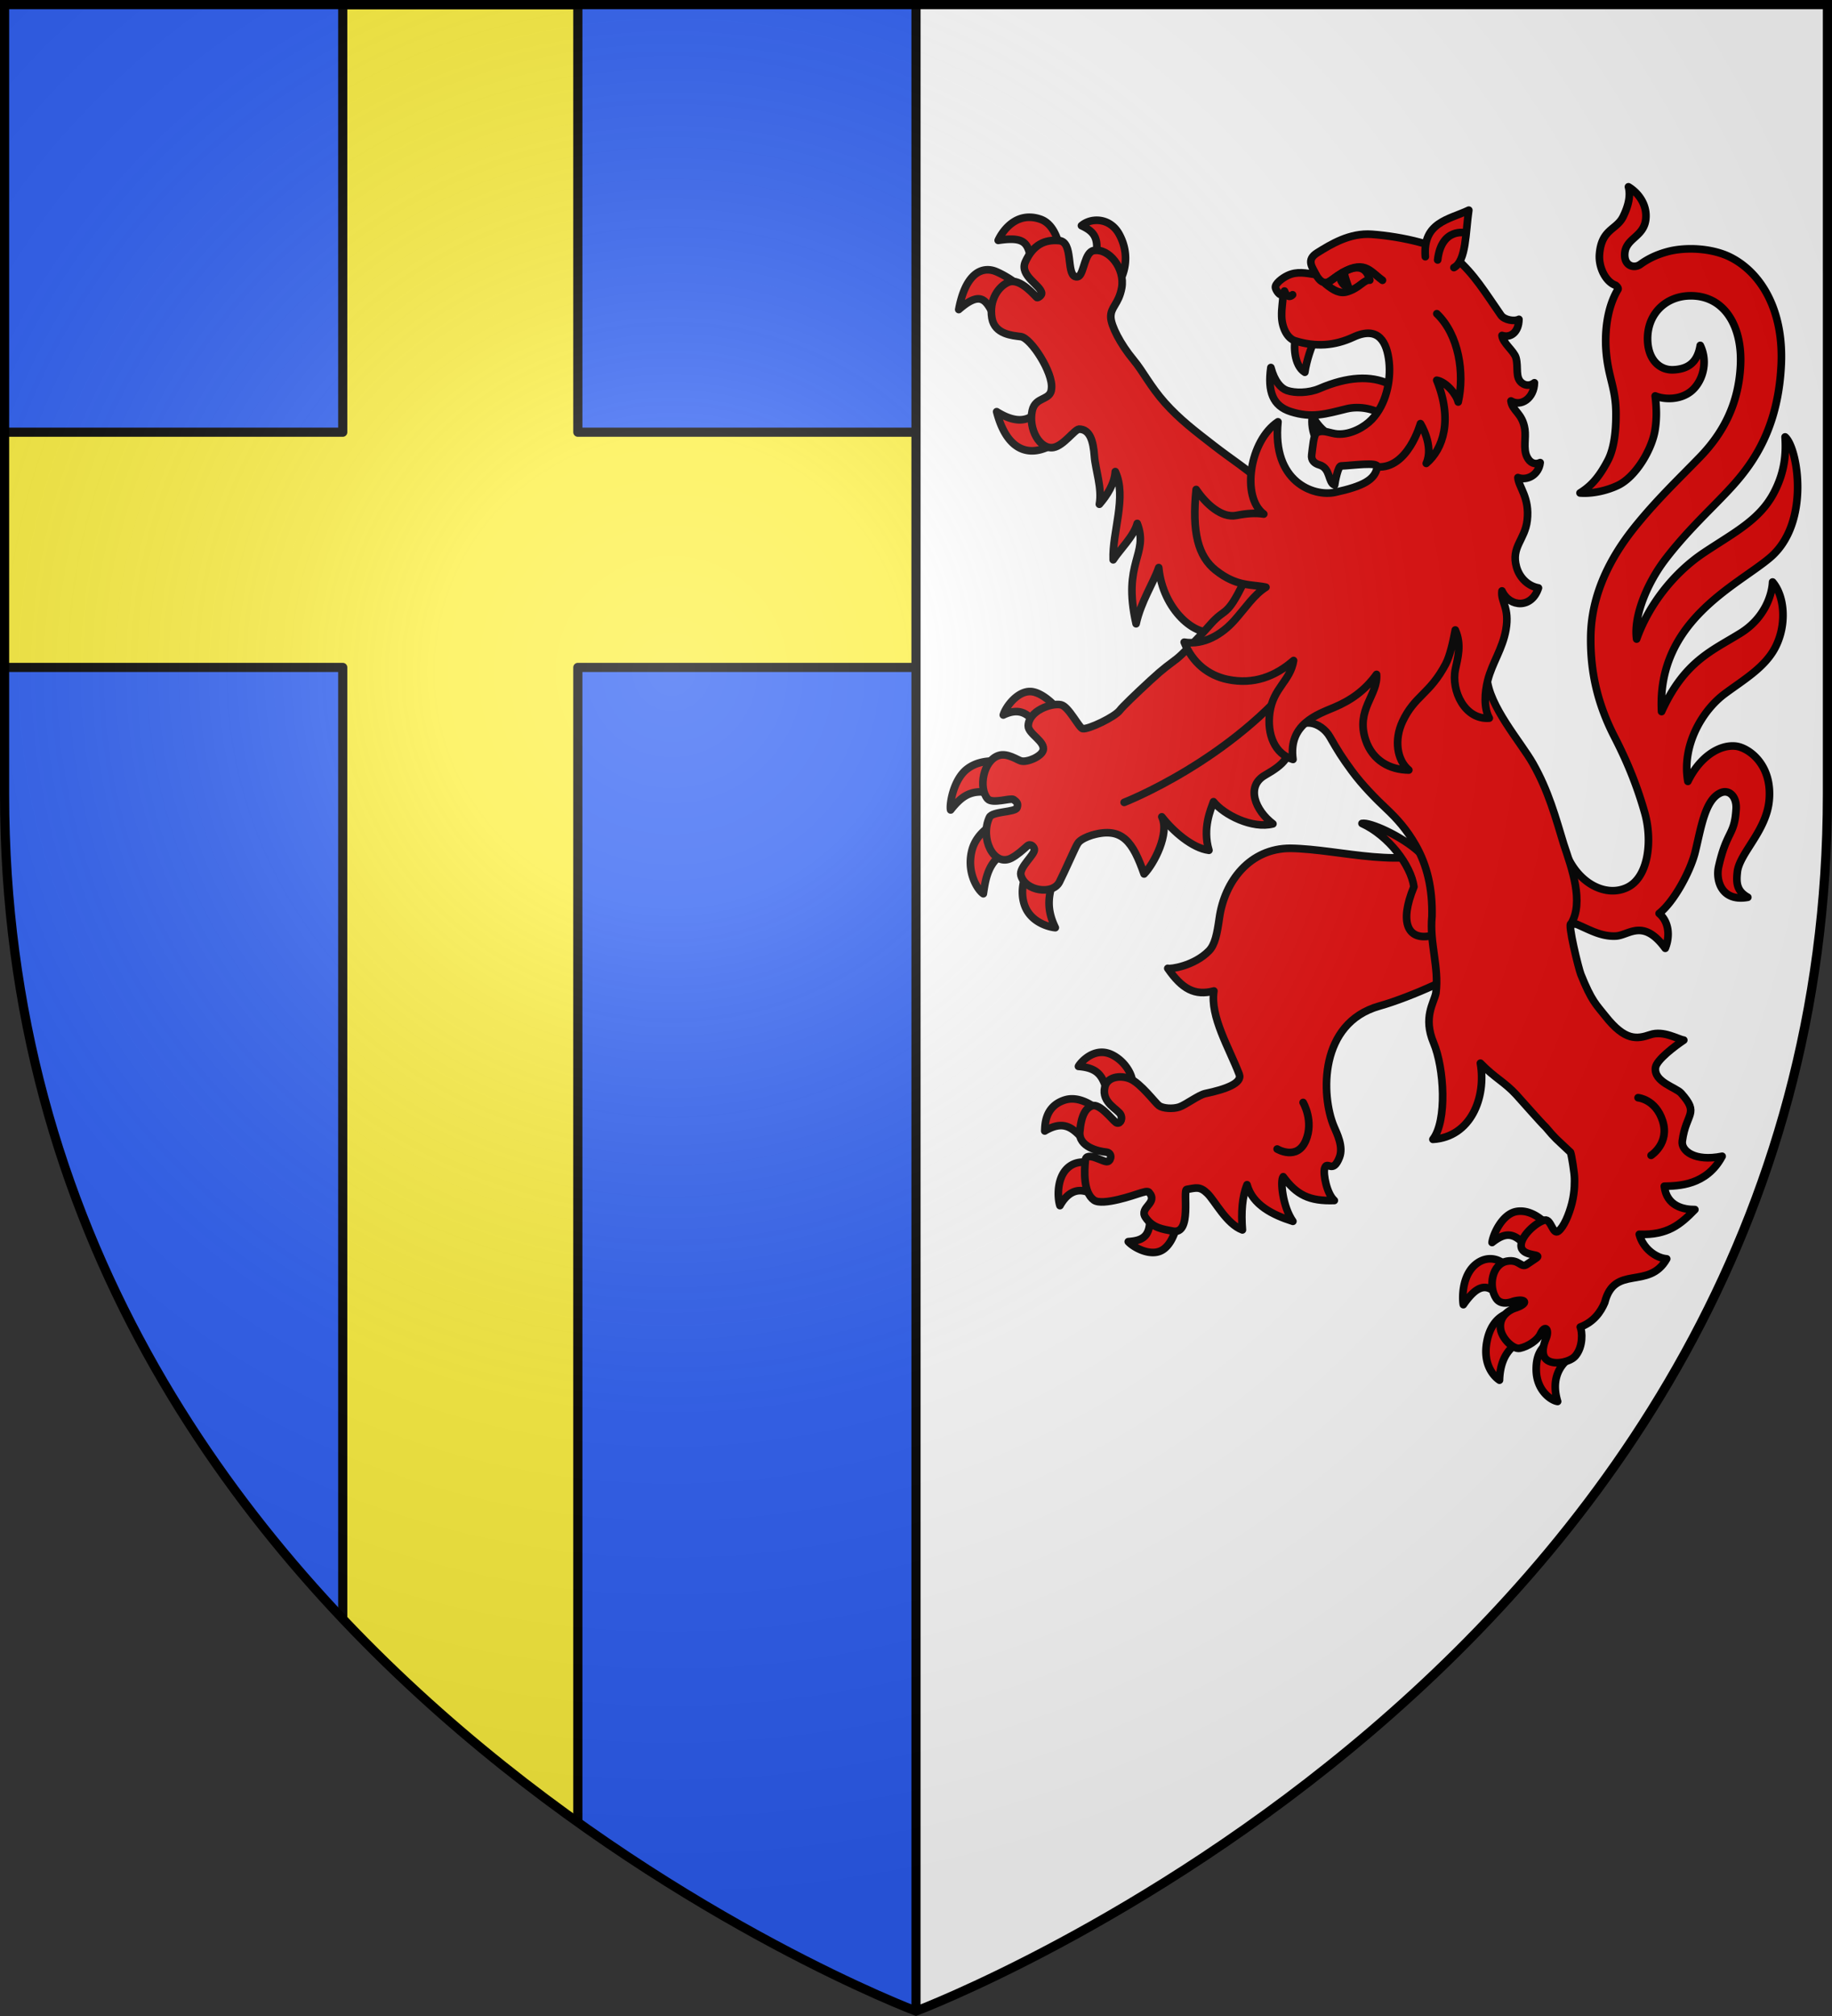
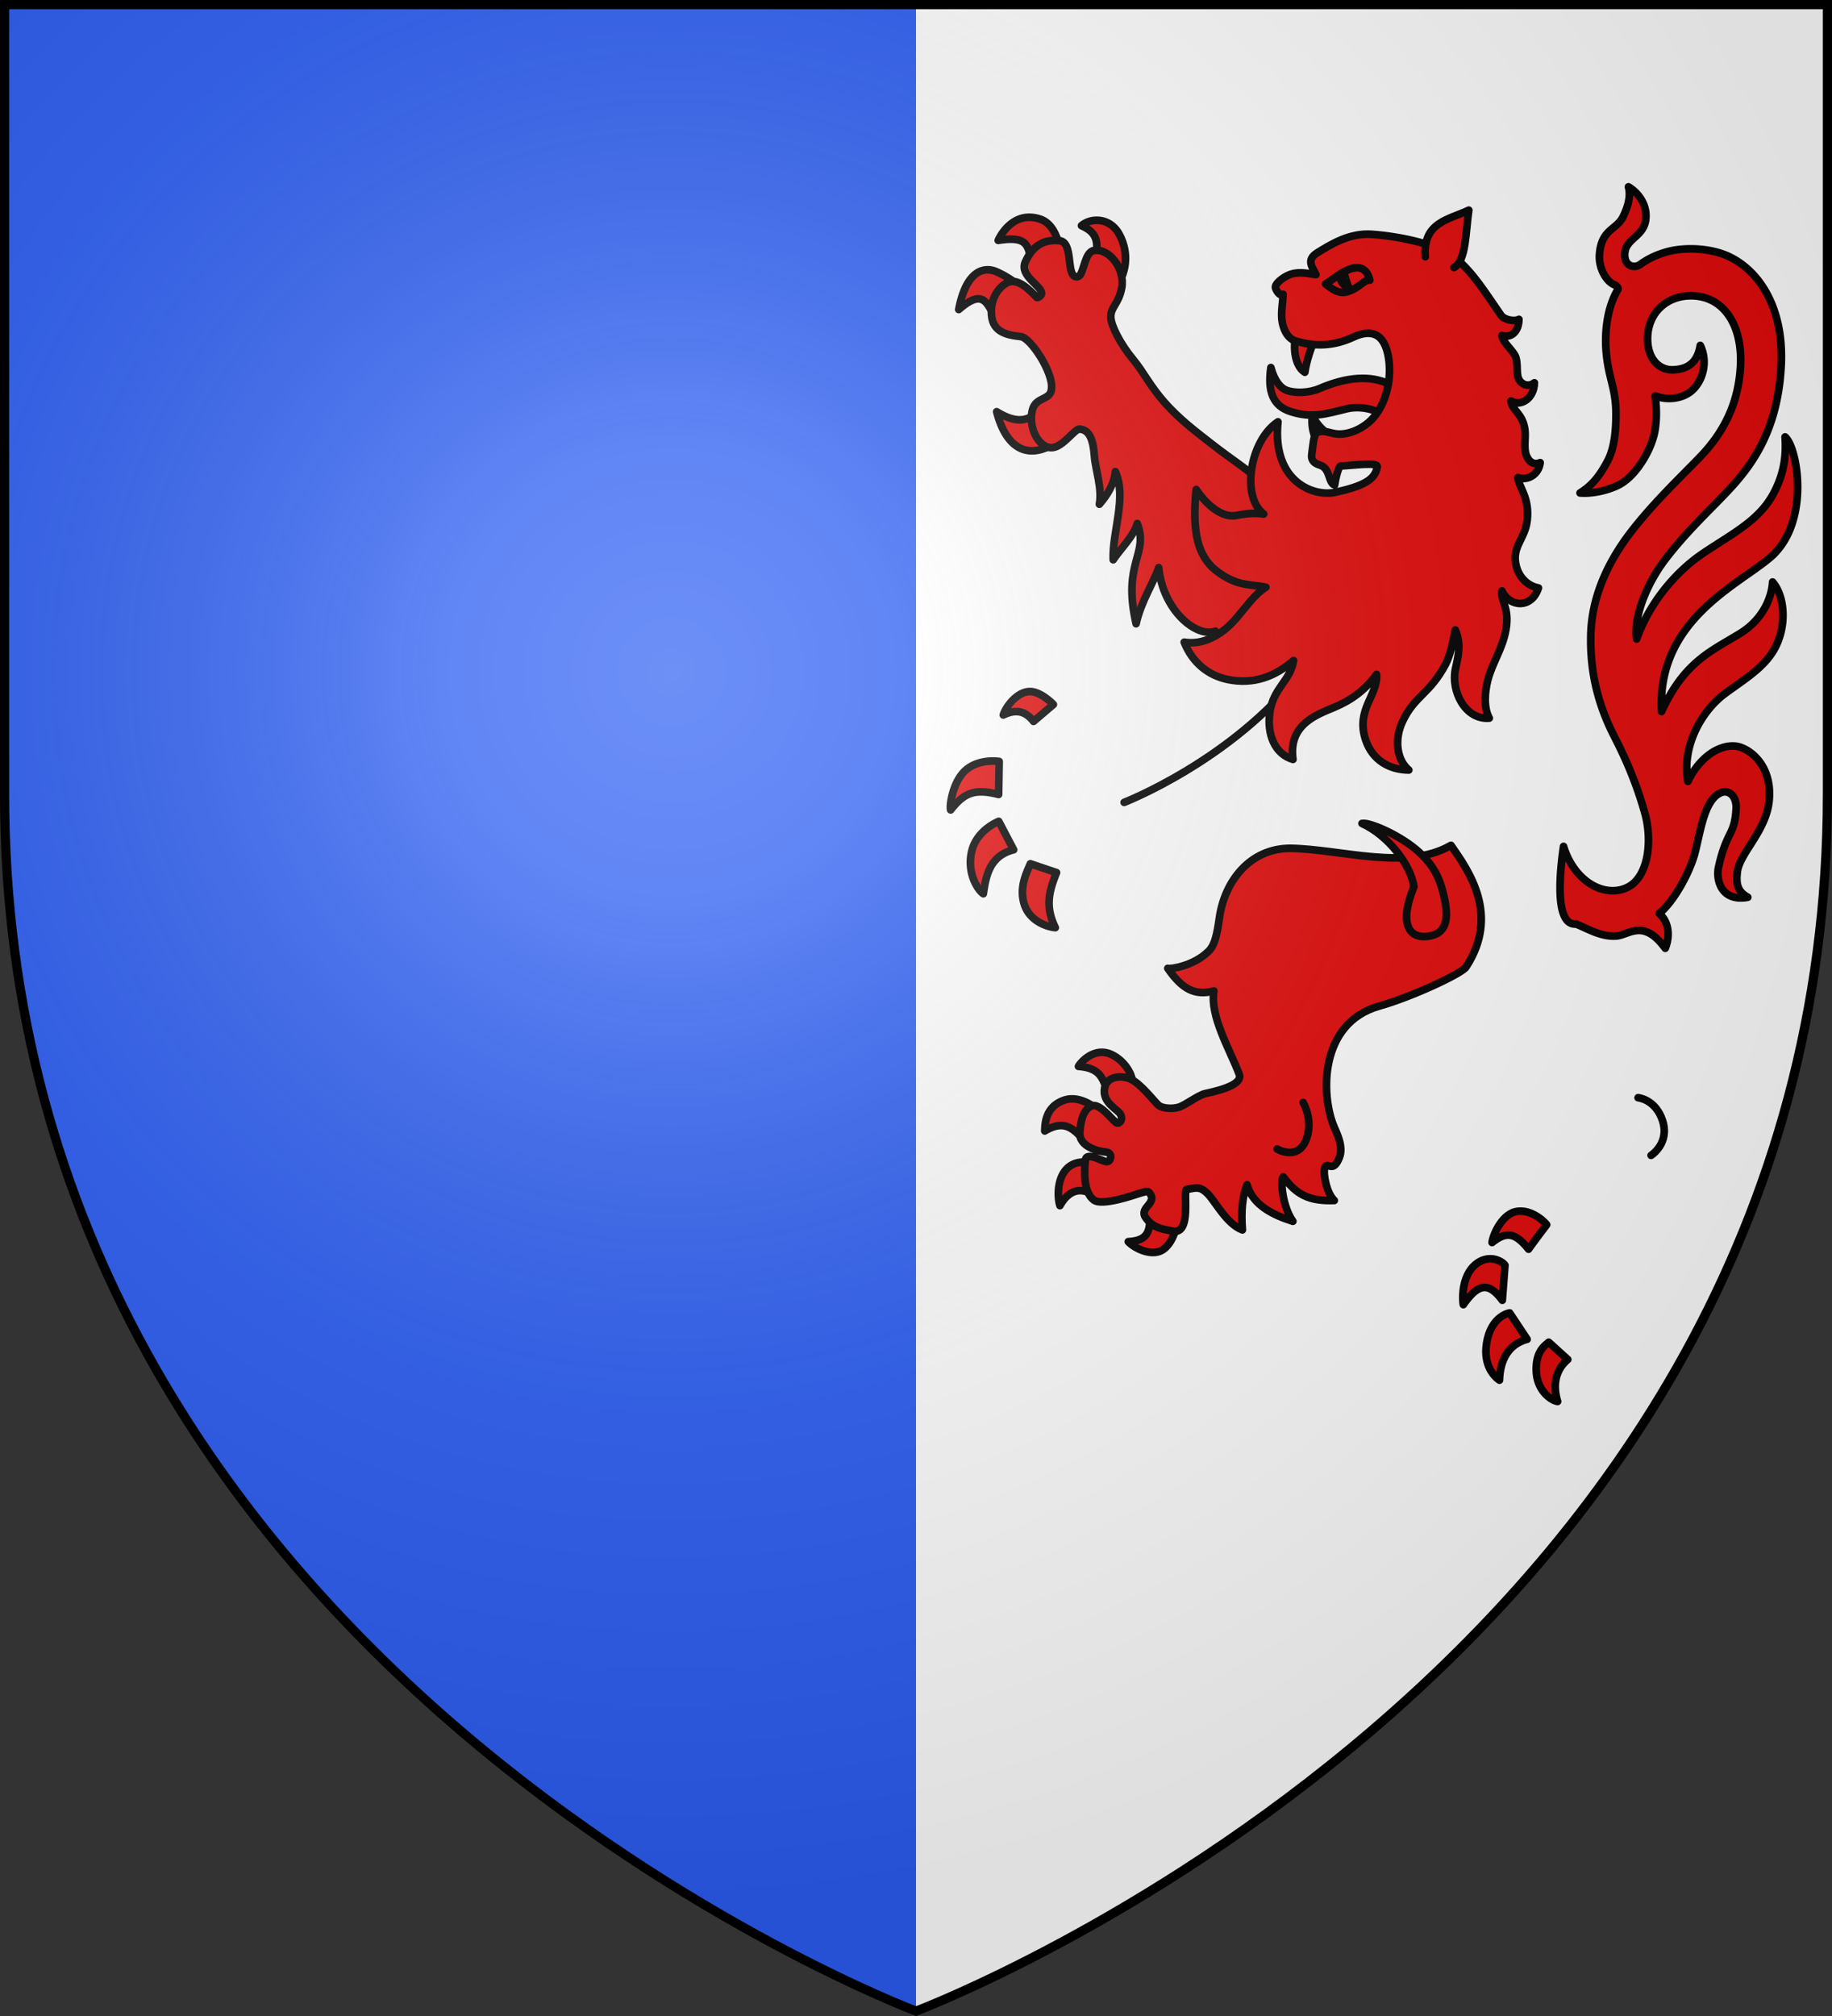
<svg xmlns="http://www.w3.org/2000/svg" height="660" viewBox="-300 -300 600 660" width="600">
  <rect x="-300" y="-300" width="600" height="660" fill="#333333" stroke="none" />
  <radialGradient id="b" cx="-80" cy="-80" gradientUnits="userSpaceOnUse" r="405">
    <stop offset="0" stop-color="#fff" stop-opacity=".31" />
    <stop offset=".19" stop-color="#fff" stop-opacity=".25" />
    <stop offset=".6" stop-color="#6b6b6b" stop-opacity=".125" />
    <stop offset="1" stop-opacity=".125" />
  </radialGradient>
  <clipPath id="a">
-     <path d="M1.5 1.5H300v657S1.5 546.291 1.5 260.043z" />
-   </clipPath>
+     </clipPath>
  <path d="M-298.5-298.5H0v657S-298.5 246.291-298.5-39.957z" fill="#2b5df2" />
  <path d="M112.25 1.5v140h-289.152v77H112.25v438.305h77V218.5h289.152v-77H189.25V1.5z" style="fill:#fcef3c;stroke:#000;stroke-width:3;stroke-linecap:round;stroke-linejoin:round;clip-path:url(#a)" transform="translate(-300 -300)" />
  <path d="M298.5-298.5H0v657S298.5 246.291 298.5-39.957z" fill="#fff" />
-   <path d="M0 358.398V-298.5" fill="none" stroke="#000" stroke-width="3" />
  <g stroke="#000" stroke-linecap="round" stroke-linejoin="round" stroke-width="2.499">
    <g fill="#e20909" fill-rule="evenodd">
      <path d="M37.25-83.566c-4.051.044-7.783 4.823-8.648 7.67 4.376-2.106 7.372-1.126 9.91 2.099l6.491-5.534s-3.457-3.662-6.939-4.188a5.05 5.05 0 0 0-.814-.047zM25.066-60.833c-2.203.014-5.67.462-8.49 2.731-4.419 3.557-5.653 11.638-5.222 13.258 4.353-5.482 7.644-7.106 15.711-5.052l.186-10.804s-.862-.142-2.185-.133zm2.04 19.725s-7.081 2.743-8.797 9.555c-1.83 7.265 1.989 12.988 3.75 14.114.78-5.083 1.704-12.367 9.934-14.374zM37.46-27.242c-1.261 2.962-3.565 7.404-2.153 12.722 1.72 6.477 8.43 8.02 10.322 8.178-3.267-6.758-2.227-11.473.409-18.01zM198.21 86.378c-.6-.015-1.2.031-1.82.17-4.51 1.01-7.4 7.464-7.715 10.081 4.362-3.395 7.29-3.65 11.948 2.183 1.486-2.12 3.701-5.033 5.929-7.978-.588-.891-4.145-4.349-8.342-4.456zm-9.756 15.593c-1.331-.079-2.85.236-4.381 1.238-5.71 3.737-5.098 12.63-4.806 13.743 5.065-7.264 8.438-7.207 12.763-1.434l.867-11.457c-.505-.759-2.225-1.959-4.443-2.09zm5.974 17.688s-5.729.842-7.399 9.147c-1.668 8.295 2.875 12.066 4.073 12.843.181-6.377 2.795-11.688 9.061-13.367zm12.796 9.58c-1.375 1.204-4.21 2.99-4.082 9.202.139 6.68 4.917 9.896 7 10.168-1.923-6.254-.052-10.888 3.323-13.72zM60.835 34.423c-4.245.02-7.268 3.853-7.62 4.6 7.8.62 8.17 4.342 10.265 10.964 2.974-2.62 5.598-4.865 7.317-6.07.15-1.529-1.73-6.038-6.146-8.457-1.351-.74-2.627-1.042-3.816-1.037zm-9.508 15.24a7.92 7.92 0 0 0-2.64.37c-6.512 2.104-6.417 8.118-6.51 10.118 7.211-4.25 9.86 0 14.037 4.201l3.508-10.995c-1.287-1.09-4.64-3.606-8.395-3.693zm9 21.926s-5.707-2.846-9.878.037c-4.497 3.11-4.15 10.424-3.298 12.937 3.823-6.782 8.822-5.478 12.556-2.29zM76.33 85.66c1.174 8.89-1.735 10.313-6.8 10.694 1.718 1.913 7.476 5.098 11.288 2.657 4.189-2.681 5.255-10.64 4.84-10.843zM37.187-238.677c-5.998-.044-9.362 5.526-10.258 7.555 10.693-1.634 9.69 2.134 11.492 9.877l9.34-4.414c-.754-4.064-2.086-10.663-6.973-12.37-1.293-.451-2.49-.64-3.601-.648zm22.463.996c-2.014-.11-4.003.53-5.449 1.745 4.139 1.933 6.396 4.153 4.136 12.463l7.778 6.618c2.033-2.834 4.241-9.387.411-16.326-1.64-2.97-4.287-4.36-6.876-4.5zm-35.737 16.198c-3.577-.24-7.925 2.423-9.906 12.981 9.495-8.248 9.362-.022 13.915 5.613l6.567-12.812s-3.515-3.186-8.252-5.217a7.149 7.149 0 0 0-2.324-.565zm18.49 42.675c-4.06 7.535-9.276 7.866-15.98 3.718 4.014 15.478 13.834 15.617 22.907 7.302zM229.226-3.6c4.26-.217 8.861-5.932 16.173 4.001 1.521-3.719 1.369-8.515-2.006-11.394 4.966-3.908 10.298-14 11.795-20.056 1.952-7.891 3.187-17.116 8.35-19.398 2.74-1.212 5.304 1.175 5.069 5.259-.512 8.863-3.046 6.956-5.732 18.922-1.008 4.493.983 11.54 9.554 9.985-3.628-2.03-3.82-4.711-3.428-8.255.68-6.153 9.51-13.358 10.434-23.466 1.086-11.889-6.926-17.238-10.9-17.697-5.324-.616-11.81 3.447-15.73 11.51-2.07-11.742 4.704-23.163 12.05-28.625 6.156-4.577 13.147-8.583 16.573-15.177 3.862-7.433 3.085-16.788-.878-21.396-.202 4.446-2.77 11.915-10.46 16.696-9.336 5.804-18.361 9.135-25.9 25.675-1.581-29.593 24.592-41.127 35.466-50.289 13.496-11.37 9.088-36.149 4.991-39.531.237 4.149.38 10.645-3.699 18.328-4.716 8.887-12.963 12.916-22.914 19.555-9.897 6.603-18.113 17.15-22.01 28.218-1.073-7.47 3.489-18.29 9.236-25.868 5.952-7.849 13.062-14.73 17.106-18.886 8.055-8.279 19.789-19.738 21.007-44.867.86-17.673-6.394-30.048-16.562-35.213-5.963-3.03-14.705-3.483-20.725-1.846-3.02.82-6.032 2.084-8.859 4.144-1.99 1.45-5.425.558-5.08-3.654.407-4.964 6.253-5.33 6.876-11.147.513-4.8-2.495-8.657-5.68-10.566.798 2.94-.066 6.35-1.737 9.752-2.177 4.434-7.108 3.962-7.75 12.352-.318 4.196 1.99 8.927 5.265 10.101.389.288 1.04.923.763 1.383-3.615 6.014-4.268 13.971-3.902 19.49.611 9.214 3.24 12.462 3.274 20.996.01 2.66.008 10.33-2.632 15.386-3.253 6.232-6.038 8.702-9.138 10.666 4.374.332 9.05-.898 12.323-2.438 6.05-2.846 11.183-11.908 12.204-17.916.68-4 .527-7.74.093-11.383 2.962 1.215 8.119 1.388 11.726-1.51 3.705-2.975 5.756-9.403 3.032-15.01-.941 5.682-4.073 7.743-8.774 7.97-4.474.215-8.05-3.173-8.44-9.064-.576-8.683 5.512-15.009 13.881-15.13 11.087-.16 17.11 9.712 16.522 22.628-.59 12.946-5.878 22.475-13.355 30.18-6.423 6.621-13.183 13.052-19.867 21.097-5.214 6.275-15.484 19.577-15.829 37.213-.255 13.07 2.88 23.638 7.786 33.16 4.905 9.522 7.81 17.455 9.903 24.839 2.516 8.874 1.337 20.986-5.752 24.382-7.343 3.518-17.311-1.812-20.85-13.427-1.258 8.488-2.975 26.044 4.113 25.386 4.292 1.793 8.159 4.185 13.024 3.936z" transform="matrix(1 0 0 1.001 -.006 10.047)" />
      <path d="M122.646-32.295c-13.324-.006-21.585 10.78-23.292 22.817-.733 5.165-1.426 8.7-3.417 10.734-4.886 4.987-12.739 6.042-13.47 5.71 4.692 6.779 8.843 9.049 15.102 7.403-1.304 8.345 5.028 18.697 8.299 27.243 1.104 2.885-4.444 4.919-11.113 6.307-2.17.451-6.427 3.692-8.512 4.397-2.16.73-5.422.475-6.675-.464-1.295-.97-5.966-7.355-9.515-8.769-3.303-1.315-7.437-.56-8.205 2.7-1.223 5.204 4.483 7.286 5.244 9.126.735 1.78-.53 3.203-1.6 2.456-1.269-.885-5.361-6.398-7.89-5.424-1.906.734-3.475 2.806-3.955 8.547-.406 4.865 6.16 6.351 8.643 6.581 2.021.188 1.758 2.614.54 3.075-1.31.497-7.037-3.663-7.363-.365-.325 3.297-.751 10.482 2.841 13.005 2.825 1.983 13.444-1.783 14.66-2.155 1.449-.442 2.863-.958 3.334-.43 3.203 3.592-3.35 4.874-1.131 8.208 2.358 3.543 5.766 3.87 8.908 4.497 6.458 1.29 3.182-13.547 4.61-13.638 3.082-.519 4.288-1.09 6.772 1.34 2.484 2.432 6.216 9.948 11.446 11.908-.456-5.747-.08-10.916 1.521-14.778 1.817 6.596 8.365 9.865 15.016 11.966-3.329-4.716-4.238-13.274-3.173-14.58 4.371 5.904 8.482 8.054 16.74 7.767-2.459-2.213-3.716-8.672-3.173-10.489.833-2.787 2.635 2.066 4.849-3.596 1.396-3.57-.856-7.872-1.79-10.097-4.28-10.201-4.926-33.823 14.842-39.402 10.75-3.034 26.997-10.608 28.404-12.752 11.208-17.09.86-31.532-4.922-39.818-14.63 8.465-35.758 1.255-52.575.97zM58.434-160.55c.312 4.32 2.616 10.558 1.626 15.729 2.567-2.943 4.924-6.663 5.216-10.675 3.88 8.28-1.063 19.834-.687 28.849 1.984-3.126 6.795-7.73 7.878-11.89 3.903 10.24-4.998 12.558-.374 32.8 1.608-7.308 5.693-13.353 7.412-18.364 1.317 13.913 12.342 23.1 18.554 20.794 14.245 22.522 31.4 13.753 30.57-10.745 0 0-13.465-36.115-16.947-39.231-3.781-3.384-8.591-6.438-14.077-10.684-6.192-4.792-11.274-8.64-16.075-14.025-4.802-5.385-7.113-10.217-10.258-13.999-4.428-5.323-7.368-11.235-7.462-13.98-.116-3.36 2.568-4.26 3.563-9.595 1.184-6.347-4.196-13.154-9.2-12.21-2.853.537-3.16 6.974-4.7 8.269-.362.305-.797.41-1.355.213-2.926-1.037-.519-11.347-5.245-11.754-4.727-.408-8.495 1.335-11.05 6.956-2.054 4.518 5.064 7.6 5.333 10.255.06.595-.972 1.458-1.472 1.443-.33-.01-5.418-6.661-9.399-5.052-3.102 1.254-6.467 5.663-5.406 11.78.917 5.288 6.691 5.665 9.464 6.024 3.288.426 10.638 11.804 10.045 16.93-.182 4.131-5.246 2.505-6.311 7.243-1.367 6.075 2.553 12.884 6.963 12.075 3.3-.606 6.843-5.814 8.343-5.984 3.638-.025 4.705 4.031 5.051 8.828z" transform="matrix(1 0 0 1.001 -.006 10.047)" />
      <path d="M146.077-40.42c8.682 3.955 16.047 13.705 17 20.713-5.003 12.09-1.703 17.497 5.447 16.05 5.835-1.177 5.845-6.825 4.308-13.343-1.371-5.814-3.458-9.742-7.9-13.9-5.801-5.431-16.361-10.051-18.855-9.52z" transform="matrix(1 0 0 1.001 -.006 10.047)" />
-       <path d="M225.558 116.296c3.193-12.71 14.463-3.963 20.31-14.318-3.553-.28-7.794-3.4-8.983-8.027 9.268.336 13.453-3.185 18.216-8.09-3.732.026-9.24-1.103-10.02-7.636 4.462-.107 13.808-.154 18.944-9.798-9.062 1.834-13.47-1.815-13.053-4.97 1.234-9.328 5.73-8.826-.369-15.65-1.714-1.918-8.993-3.63-8.4-8.378.315-2.518 6.332-7.029 9.263-8.992-1.877-.25-6.635-3.25-10.98-1.778-4.344 1.471-8.216 2.126-14.703-6.066-2.984-3.783-4.453-4.783-8.029-13.654-.718-1.784-4.446-16.851-3.2-16.576 4.245-7.054.289-17.938-2.414-26.032-2.632-8.634-4.962-17.358-10.105-26.397-3.951-6.944-14.479-18.813-15.044-28.107-.74-12.048-.927-24.908-.313-31.175 1.683-17.17 2.277-20.432-11.136-25.96-7.93-3.267-35.47-11.84-48.508 5.647-6.661 8.935-13.832 8.336-19.626 20.268-5.794 11.932-5.925 8.135-10.943 13.828-5.019 5.693-9.562 10.112-11 11.241-2.874 2.259-3.886 2.71-8.723 7.165-4.836 4.455-9.156 8.619-9.962 9.712-1.612 2.186-10.244 6.295-12.168 6.029-1.186-.165-4.565-7.233-7.1-7.805-3.175-.717-10.656 2-10.744 6.893-.047 2.622 5.765 5.11 4.846 8.05-.626 2-5.205 3.98-7.236 3.414-1.16-.324-4.51-2.684-7.261-1.789-5.139 1.673-6.706 10.67-3.66 14.176 1.548 1.782 7.574-.405 8.48.234 1.025.723 1.682 1.292 1.132 2.698-.597 1.526-8.057 1.119-8.998 3.106-3.204 6.766 1.356 16.414 7.189 13.339 1.96-1.033 3.833-2.766 5.144-3.922 1.164-1.026 2.248.261 2.365 1.035.268 1.762-5.112 5.883-4.393 8.555 1.385 5.14 10.396 6.482 12.588 2.19 1.7-3.33 5.16-11.228 5.811-12.3.326-.537.83-1.738 4.863-3.046 10.06-2.935 13.418 2.376 17.072 12.69 3.275-3.355 8.441-13.262 5.8-18.687 3.738 4.795 10.029 10.256 15.435 10.943-2.177-7.273.628-13.396 1.493-15.887 3.454 4.343 12.783 8.97 19.462 7.24-5.745-4.36-9.023-12.237-2.59-15.913 6.431-3.676 8.07-5.795 9.547-12.702 1.477-6.907 8.874-4.744 11.681.134 2.807 4.878 3.932 6.681 7.189 11.125 3.504 4.781 8.217 9.485 11.299 12.376 3.482 3.267 6.723 6.847 9.65 12.013 3.748 6.617 5.514 14.106 5.319 23.212-.855 8.774 2.375 16.533 1.292 25.08-.65 3.247-4.273 7.945-.772 16.266 3.502 8.321 4.485 25.508-.211 31.592 12.37-.749 17.53-13.64 15.553-24.907 4.721 4.863 7.936 6.16 11.766 10.337 1.45 1.583 8.025 9.07 9.669 10.636 3.35 3.968 2.897 3.275 8.069 8.176.37.887 1.312 6.941 1.308 8.502 0 .451.204 4.06-.852 8.2-.935 3.666-2.666 7.768-4.441 9.097-1.827 1.367-2.339-4.056-4.442-3.62-2.782.579-8.445 5.636-7.69 8.89.735 3.165 7.223 1.97 4.833 3.573l-3.055 2.05c-1.878 1.26-2.494-1.815-6.468-1.073-4.885.913-6.195 8.223-3.526 12.182 1.755 2.604 5.51.96 5.51.96 4.17-1.168 5.602.649.34 2.304 0 0-5.078 1.724-4.443 6.605.432 3.33 4.234 6.847 6.303 6.423 2.747-.563 5.823-2.673 6.718-4.569 1.679-3.556 3.067-1.419 1.886 1.412-.67 1.608-1.827 5.043.062 6.783 2.302 2.121 7.827.91 9.55-1.111 2.64-3.096 2.259-8.046 1.613-9.462 4.376-1.638 6.7-4.94 7.991-7.984z" transform="matrix(1 0 0 1.001 -.006 10.047)" />
    </g>
    <path d="M68.178-47.309s35.414-13.73 57.927-42.66M236.499 49.274s5.748.489 8.03 7.56c2.379 7.373-3.771 11.3-3.771 11.3m-113.965-17.3s3.592 6.07.865 12.467c-2.843 6.67-9.373 2.755-9.373 2.755" fill="none" transform="matrix(1 0 0 1.001 -.006 10.047)" />
    <path d="M167.032-167.63c-4.72-1.437-9.275-2.812-13.022-5.711-3.49-2.7-8.755-3.722-13.017-2.676-6.857 1.683-11.287 3.12-18.254.904-5.867-1.866-7.616-6.532-6.504-14.423 1.223 4.596 3.293 6.816 5.271 7.508 2.545.89 7.089.898 10.641-.631 18.39-7.918 30.421-1.248 34.885 15.029z" fill="#e00808" fill-rule="evenodd" transform="matrix(1 0 0 1.001 -.006 10.047)" />
    <path d="M124.372-199.248c-.755 2.208-.63 9.078 2.988 11.261.573-3.9 2.137-8.419 3.298-10.724zm5.492 25.501c-.46 2.398.104 5.45 1.012 7.32l4.355-1.214c-2.22-1.475-4.193-3.66-5.367-6.106z" fill="#e20909" fill-rule="evenodd" transform="matrix(1 0 0 1.001 -.006 10.047)" />
    <path d="M187.766-74.872c-1.828-3.317-1.547-8.324-.481-12.452 1.453-5.63 4.833-10.224 5.927-16.47 1.274-7.308-1.766-9.074-1.29-12.677 2.513 5.427 9.762 5.842 11.943-.982-3.226-.553-6.14-3.15-7.179-6.812-1.872-6.595 2.746-8.875 3.492-15.262.882-7.536-2.802-10.819-3.037-14.01 3.09 1.144 6.842-.958 7.29-4.898-1.64.738-3.323.225-4.357-1.966-1.241-2.628-.248-6.087-.665-8.943-.774-5.304-4.117-5.955-4.545-9.258 3.258 2 7.598-.876 7.676-5.947-1.207.95-2.773 1.078-4.074.095-2.34-1.767-1.092-5.158-1.964-8.264-.633-2.25-4.37-4.844-4.578-7.301 2.816.93 5.5-1.074 5.55-5.272-1.468.792-4.79.217-5.889-1.359-5.141-7.375-8.759-13.478-14.82-18.667-4.913-4.207-17.615-7.073-27.458-7.79-7.254-.528-13.416 3.274-17.867 6.04-3.879 2.41-1.458 4.851-.45 7.154-3.315-.495-6.148-1.185-9.284.294-1.81.853-4.17 2.714-3.978 3.948.11.714 1.399 3.032 2.499 2.184-.072 2.767-.526 4.338-.458 7.208.09 3.775 1.87 7.232 4.405 8.015 6.72 2.077 12.886 1.65 19.077-1.215 8.381-3.88 11.02 1.873 11.69 8.078.673 6.255-1.024 14.005-5.665 18.853-2.41 2.517-6.83 5.001-11.129 4.769-2.412-.13-4.742-1.587-6.857-.463-1.078.574-1.358 4.877-1.682 7.233-.254 1.838.912 2.848 2.522 3.322 3.734 1.1 2.766 5.827 4.994 6.58.149-1.236 1.138-6.202 2.055-6.234 3.686-.128 12.156-1.4 11.895.29-.66 4.248-4.666 6.33-13.772 8.328-7.064 1.55-20.73-3.437-18.741-23.057-9.237 6.111-12.167 24.508-4.657 30.17-2.702-.446-5.69-.199-8.963.452-4.863.966-10.045-3.819-13.18-8.491-1.447 13.968.625 21.873 6.443 26.456 6.914 5.447 11.72 4.486 16.41 5.51-3.945 2.433-6.782 6.899-10.393 10.909-4.058 4.506-9.929 8.11-16.376 7.067 2.697 6.74 7.896 10.88 14.23 12.196 8.544 1.777 15.66-1.034 21.592-6.2-1.015 6.64-6.672 8.965-7.79 16.99-.998 7.172 1.657 13.63 7.597 15.354-1.603-11.503 7.922-14.667 13.549-17.044 5.325-2.25 9.966-5.432 13.819-10.76.548 6.798-6.937 11.49-3.557 21.491 2.273 6.726 7.938 9.721 14.123 9.784-3.941-3.276-4.833-9.957-2.054-15.878 3.991-8.501 8.91-8.9 14.122-18.777 1.383-2.62 2.365-6.977 3.155-11.145 2.12 4.758.823 9.047.035 12.824-1.48 7.096 3.146 16.64 11.1 16z" fill="#e20909" fill-rule="evenodd" transform="matrix(1 0 0 1.001 -.006 10.047)" />
    <path d="M166.814-225.784c-.89-11.275 7.704-12.113 14.24-15.217-1.073 7.186-.81 16.61-4.875 18.778" fill="#e20909" fill-rule="evenodd" transform="matrix(1 0 0 1.001 -.006 10.047)" />
-     <path d="M180.054-233.559s-7.947-1.94-9.198 8.84m-50.18 10.165s1.008 2.89 2.658 1.223m7.656-6.582c2.737 4.736 4.79 1.856 7.15.305 8.592-5.65 10.35-1.572 14.637 1.534m-1.703 61.023c9.995.768 14.14-14.135 14.14-14.135s4.523 7.164 1.909 13.006c5.61-4.78 8.692-14.331 3.428-27.2 3.262.604 6.496 4.746 7.031 7.123 2.123-9.28.265-21.967-7.002-28.88" fill="none" transform="matrix(1 0 0 1.001 -.006 10.047)" />
    <path d="M134.153-216.867c2.668 2.148 4.67 3.31 7.197 2.513 4.073-1.283 5.402-4.023 7.282-3.757-1.565-6.246-6.627-4.097-10.493-1.498-1.727 1.162-2.838 2.1-3.986 2.742z" fill="none" transform="matrix(1 0 0 1.001 -.006 10.047)" />
    <path d="M140.385-220.624c-.338.245.544 2.782 1.292 4.916-.676-.043-2.65-1.22-2.822-3.68.474-1.588 1.53-1.236 1.53-1.236z" fill-rule="evenodd" transform="matrix(1 0 0 1.001 -.006 10.047)" />
  </g>
  <path d="M-298.5-298.5h597v258.543C298.5 246.291 0 358.5 0 358.5S-298.5 246.291-298.5-39.957z" fill="url(#b)" />
  <path d="M-298.5-298.5h597v258.503C298.5 246.206 0 358.398 0 358.398S-298.5 246.206-298.5-39.997z" fill="none" stroke="#000" stroke-width="3" />
</svg>